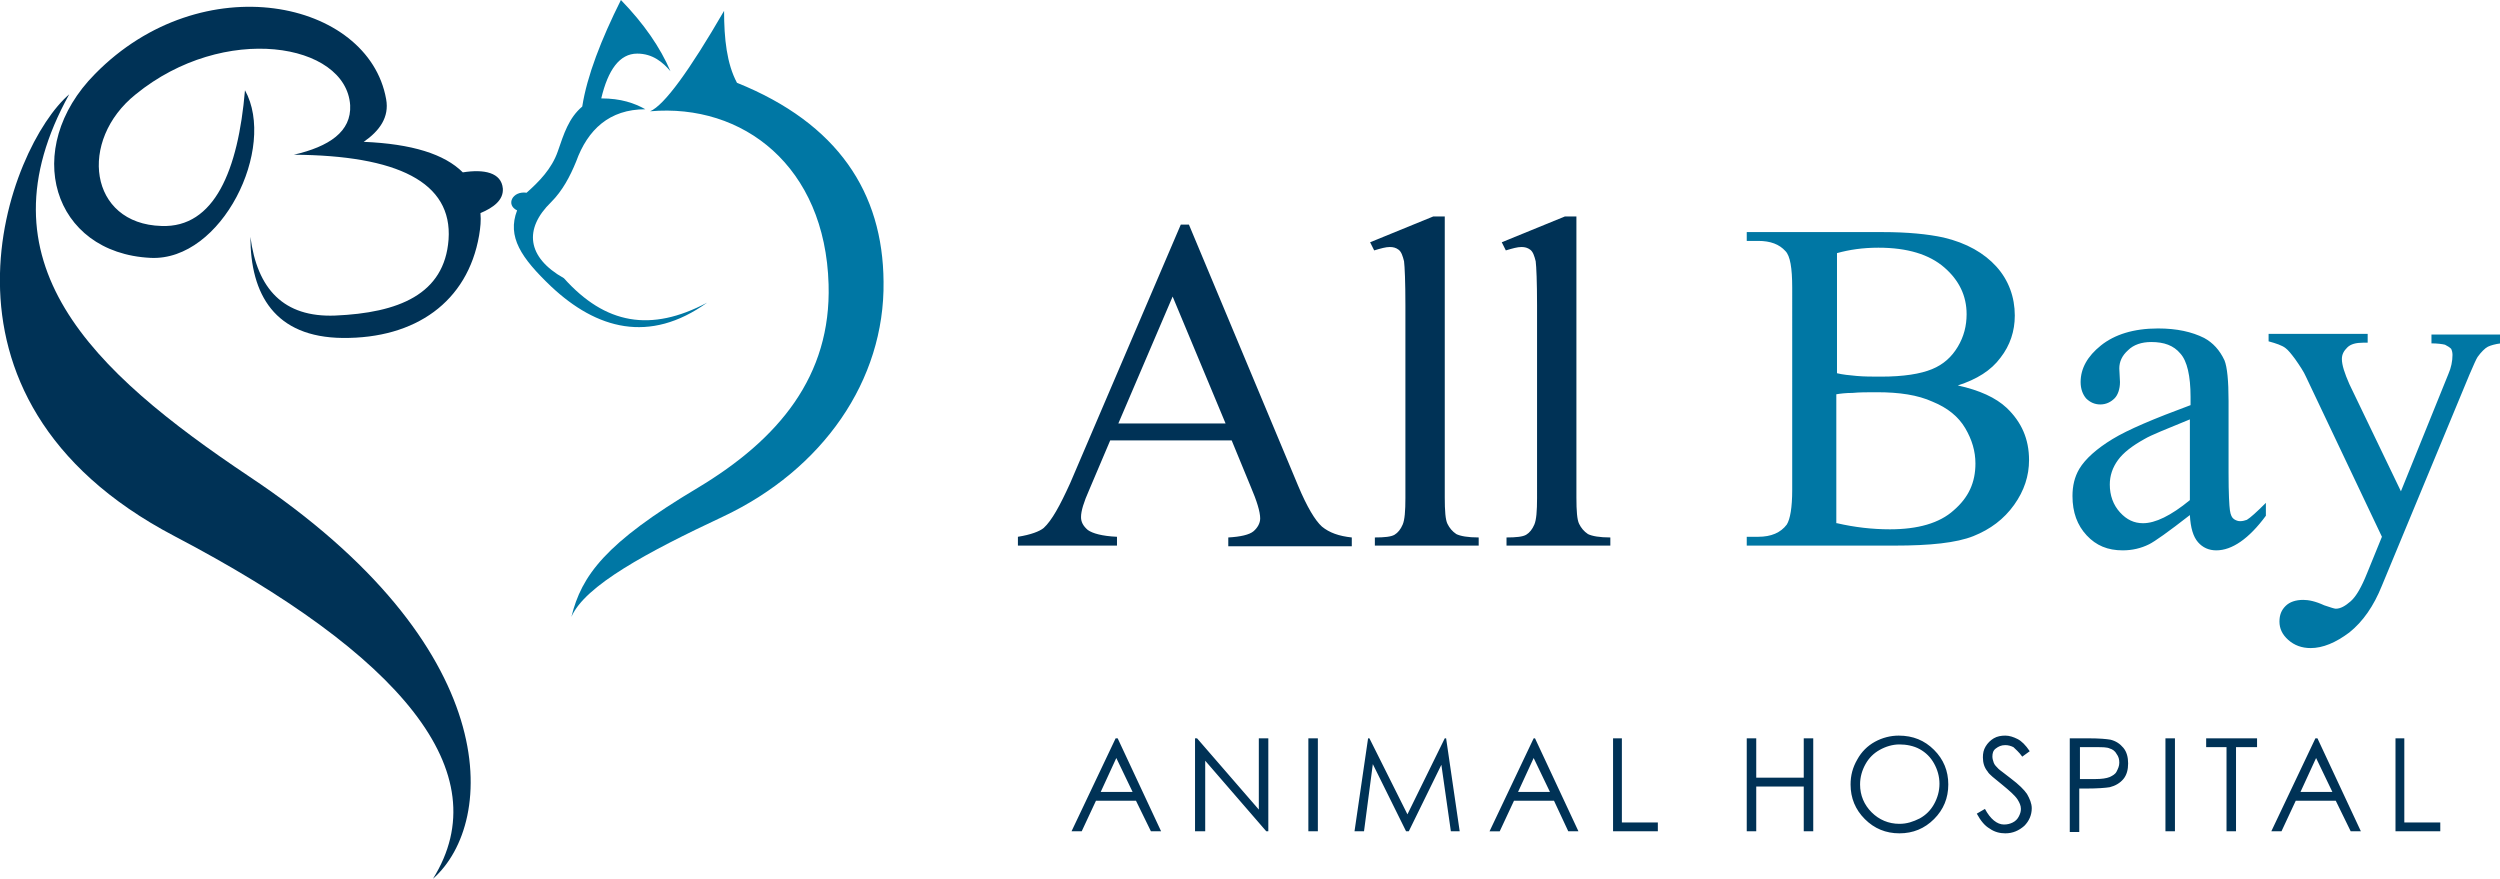
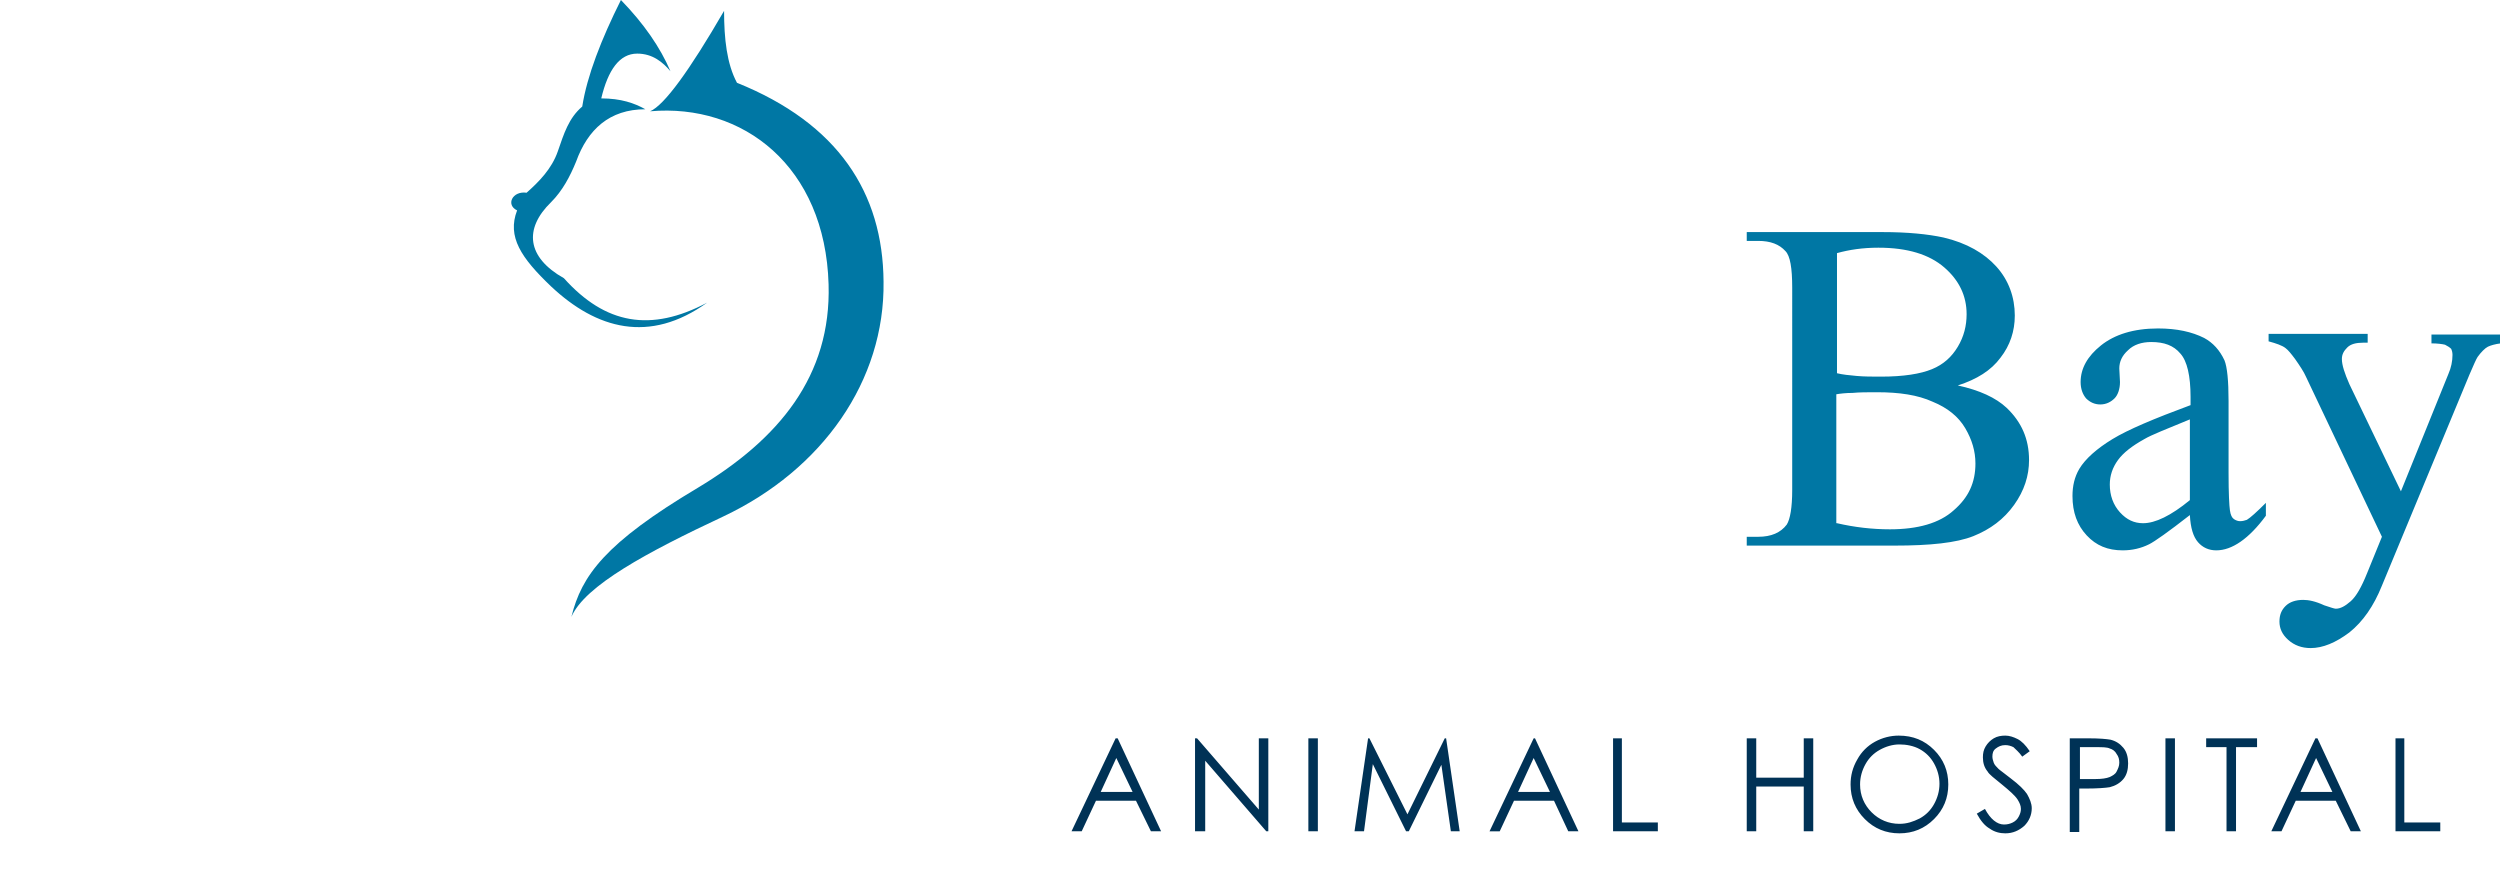
<svg xmlns="http://www.w3.org/2000/svg" id="Layer_2" x="0" y="0" version="1.1" viewBox="0 0 368.4 129.5" xml:space="preserve">
  <style>.st2{fill:#003256}.st3{fill:#0077a4}</style>
  <g>
    <g>
      <g fill-rule="evenodd" clip-rule="evenodd">
-         <path fill="#003256" d="M36.1 13.3c-1 11.8-4.5 20.3-12.3 20C13.1 33 11.5 20.7 20 13.9c13-10.6 31-7.6 31.6 1.6.2 3.9-3.1 6.1-8.3 7.3 15.2.1 23.4 4 22.8 12.5-.6 8.1-7.4 10.8-16.7 11.2-7.6.3-11.5-3.9-12.5-11.6 0 8.5 3.6 14.8 13.6 14.9 10.7.1 18.4-5.3 20.1-15.1.2-1.2.3-2.2.2-3.3 1.9-.8 3.4-1.9 3.3-3.6-.2-2.4-2.8-2.9-5.9-2.4-2.7-2.7-7.5-4.2-14.6-4.5 2.3-1.6 3.8-3.6 3.3-6.3C54.3 0 29.8-5.2 14 10.9 3.1 21.9 7.7 37.3 22.2 38c10.5.5 18.6-16.2 13.9-24.7zm-25.9.6c-13.7 24.7 3.2 40.7 26.5 56.3 37.6 25 36.6 50.9 27.1 59.3 9.8-15.7-4.7-33-38.1-50.5-39.1-20.5-24.3-57.6-15.5-65.1z" />
        <path fill="#0077a4" d="M104.2 44.6c-8.3 4.4-15 3.2-21.1-3.6-5.5-3.1-5.9-7.3-1.9-11.2 1.7-1.7 2.8-3.8 3.7-6 1.7-4.7 4.9-7.7 10.2-7.7-1.6-.9-3.6-1.6-6.5-1.6 1-4.2 2.7-6.6 5.3-6.6 2.3 0 3.8 1.3 4.9 2.6-1.5-3.5-3.9-7-7.3-10.5-2.9 5.8-5 11.2-5.7 15.7-2 1.7-2.7 4-3.6 6.6-.9 2.6-2.8 4.5-4.6 6.1-2.1-.3-3.1 1.8-1.4 2.6-1.5 3.9.6 7 5 11.2 6.7 6.3 14.5 8.5 23 2.4zm-8.4-28.2c2.1-.9 5.8-6 10.9-14.8 0 4.1.4 7.8 1.9 10.6 14.9 6 21.5 16.2 21.6 29.3.2 14.6-9 27.7-23.6 34.6-11.3 5.3-20.4 10.2-22.4 14.8 1.5-6.1 5-10.9 18.6-19 12-7.2 19.7-16.5 19.3-30-.5-17.4-12.6-26.7-26.3-25.5z" />
      </g>
    </g>
  </g>
  <g>
-     <path d="M181.5 64.9h-17.9l-3.1 7.3c-.8 1.8-1.2 3.1-1.2 4 0 .7.3 1.3 1 1.9.7.5 2.1.9 4.3 1v1.3H150v-1.3c1.9-.3 3.2-.8 3.8-1.3 1.2-1.1 2.4-3.3 3.9-6.6L174 33.1h1.2l16.1 38.5c1.3 3.1 2.5 5.1 3.5 6 1.1.9 2.5 1.4 4.4 1.6v1.3H181v-1.3c1.8-.1 3.1-.4 3.7-.9.6-.5 1-1.2 1-1.9 0-1-.5-2.6-1.4-4.7l-2.8-6.8zm-.9-2.5l-7.8-18.7-8 18.7h15.8zM212.9 31.9v41.4c0 2 .1 3.3.4 3.9.3.6.7 1.1 1.3 1.5.6.3 1.7.5 3.3.5v1.2h-15.3v-1.2c1.4 0 2.4-.1 2.9-.4.5-.3.9-.8 1.2-1.5.3-.7.4-2 .4-3.9V45c0-3.5-.1-5.7-.2-6.5-.2-.8-.4-1.4-.8-1.7s-.8-.4-1.3-.4c-.6 0-1.3.2-2.3.5l-.6-1.2 9.3-3.8h1.7zM232.3 31.9v41.4c0 2 .1 3.3.4 3.9.3.6.7 1.1 1.3 1.5.6.3 1.7.5 3.3.5v1.2H222v-1.2c1.4 0 2.4-.1 2.9-.4.5-.3.9-.8 1.2-1.5.3-.7.4-2 .4-3.9V45c0-3.5-.1-5.7-.2-6.5-.2-.8-.4-1.4-.8-1.7s-.8-.4-1.3-.4c-.6 0-1.3.2-2.3.5l-.6-1.2 9.3-3.8h1.7z" class="st2" />
    <path d="M288.5 56.8c3.2.7 5.6 1.8 7.2 3.3 2.2 2.1 3.3 4.6 3.3 7.7 0 2.3-.7 4.5-2.2 6.6-1.5 2.1-3.5 3.6-6 4.6-2.5 1-6.4 1.4-11.6 1.4h-21.8v-1.3h1.7c1.9 0 3.3-.6 4.2-1.8.5-.8.8-2.5.8-5.1V42.4c0-2.9-.3-4.7-1-5.4-.9-1-2.2-1.5-4-1.5h-1.7v-1.3h20c3.7 0 6.7.3 9 .8 3.4.8 6 2.3 7.8 4.3s2.7 4.5 2.7 7.2c0 2.3-.7 4.4-2.1 6.2-1.4 1.9-3.5 3.2-6.3 4.1zM270.7 55c.8.2 1.8.3 2.9.4s2.3.1 3.6.1c3.3 0 5.8-.4 7.5-1.1s2.9-1.8 3.8-3.3c.9-1.5 1.3-3.1 1.3-4.8 0-2.7-1.1-5-3.3-6.9-2.2-1.9-5.4-2.9-9.7-2.9-2.3 0-4.3.3-6.1.8V55zm0 22.1c2.6.6 5.2.9 7.8.9 4.1 0 7.3-.9 9.4-2.8 2.2-1.9 3.2-4.1 3.2-6.9 0-1.8-.5-3.5-1.5-5.2-1-1.7-2.6-3-4.8-3.9-2.2-1-4.9-1.4-8.2-1.4-1.4 0-2.6 0-3.6.1-1 0-1.8.1-2.4.2v19zM322.7 75.9c-3.2 2.5-5.2 3.9-6 4.3-1.2.6-2.5.9-3.9.9-2.2 0-3.9-.7-5.3-2.2s-2.1-3.4-2.1-5.8c0-1.5.3-2.8 1-4 .9-1.5 2.6-3 4.9-4.4s6.1-3 11.5-5v-1.2c0-3.1-.5-5.3-1.5-6.4-1-1.2-2.4-1.7-4.3-1.7-1.4 0-2.6.4-3.4 1.2-.9.8-1.3 1.7-1.3 2.7l.1 2c0 1-.3 1.9-.8 2.4s-1.2.9-2.1.9c-.8 0-1.5-.3-2.1-.9-.5-.6-.8-1.4-.8-2.4 0-2 1-3.8 3-5.4 2-1.6 4.8-2.5 8.4-2.5 2.8 0 5 .5 6.8 1.4 1.3.7 2.3 1.8 3 3.3.4 1 .6 3 .6 6v10.6c0 3 .1 4.8.2 5.5.1.7.3 1.1.6 1.3.3.2.6.3.9.3.4 0 .7-.1 1-.2.5-.3 1.4-1.1 2.8-2.5V76c-2.5 3.4-5 5.1-7.3 5.1-1.1 0-2-.4-2.7-1.2s-1.1-2.1-1.2-4zm0-2.2V61.8c-3.4 1.4-5.7 2.3-6.7 2.9-1.8 1-3.1 2-3.9 3.1-.8 1.1-1.2 2.3-1.2 3.6 0 1.6.5 3 1.5 4.1s2.1 1.6 3.4 1.6c1.8 0 4.1-1.1 6.9-3.4zM334.3 49.2h14.6v1.3h-.7c-1 0-1.8.2-2.3.7s-.8 1-.8 1.7c0 .9.4 2.1 1.1 3.7l7.6 15.8 7-17.3c.4-.9.6-1.9.6-2.8 0-.4-.1-.7-.2-.9-.2-.2-.5-.4-.9-.6-.4-.1-1.1-.2-2-.2v-1.3h10.2v1.3c-.8.1-1.5.3-1.9.5s-1 .8-1.5 1.5c-.2.3-.6 1.2-1.2 2.6L351 86.3c-1.2 3-2.8 5.3-4.8 6.9-2 1.5-3.9 2.3-5.7 2.3-1.3 0-2.4-.4-3.3-1.2-.9-.8-1.3-1.7-1.3-2.7 0-1 .3-1.7.9-2.3.6-.6 1.5-.9 2.6-.9.8 0 1.8.2 3.1.8.9.3 1.5.5 1.7.5.7 0 1.4-.4 2.2-1.1.8-.7 1.6-2.1 2.4-4.1l2.2-5.4-11.2-23.6c-.3-.7-.9-1.6-1.6-2.6-.6-.8-1-1.3-1.4-1.6-.5-.4-1.4-.7-2.5-1v-1.1z" class="st3" />
  </g>
  <g>
    <path d="M164.7 108.8l6.4 13.7h-1.5l-2.2-4.5h-5.9l-2.1 4.5h-1.5l6.5-13.7h.3zm-.2 2.9l-2.3 5h4.7l-2.4-5zM176.1 122.5v-13.7h.3l9.1 10.5v-10.5h1.4v13.7h-.3l-9-10.4v10.4h-1.5zM192.8 108.8h1.4v13.7h-1.4v-13.7zM199.6 122.5l2-13.7h.2l5.6 11.2 5.5-11.2h.2l2 13.7h-1.3l-1.4-9.8-4.8 9.8h-.4l-4.9-9.9-1.3 9.9h-1.4zM226.2 108.8l6.4 13.7h-1.5L229 118h-5.9l-2.1 4.5h-1.5l6.5-13.7h.2zm-.2 2.9l-2.3 5h4.7l-2.4-5zM237.6 108.8h1.4v12.4h5.3v1.3h-6.6v-13.7zM257.4 108.8h1.4v5.8h7v-5.8h1.4v13.7h-1.4v-6.6h-7v6.6h-1.4v-13.7zM279.8 108.4c2.1 0 3.8.7 5.2 2.1 1.4 1.4 2.1 3.1 2.1 5.1 0 2-.7 3.7-2.1 5.1s-3.1 2.1-5.1 2.1c-2 0-3.7-.7-5.1-2.1-1.4-1.4-2.1-3.1-2.1-5.1 0-1.3.3-2.5 1-3.7.6-1.1 1.5-2 2.6-2.6 1.1-.6 2.3-.9 3.5-.9zm.1 1.3c-1 0-2 .3-2.9.8-.9.5-1.6 1.2-2.1 2.1s-.8 1.9-.8 3c0 1.6.6 3 1.7 4.1s2.5 1.7 4.1 1.7c1.1 0 2-.3 3-.8.9-.5 1.6-1.2 2.1-2.1.5-.9.8-1.9.8-3s-.3-2.1-.8-3c-.5-.9-1.2-1.6-2.1-2.1s-2-.7-3-.7zM291.3 119.9l1.2-.7c.8 1.5 1.8 2.3 2.8 2.3.5 0 .9-.1 1.3-.3.4-.2.7-.5.9-.9s.3-.7.3-1.1c0-.5-.2-.9-.5-1.4-.4-.6-1.2-1.3-2.3-2.2-1.1-.9-1.9-1.5-2.1-1.9-.5-.6-.7-1.3-.7-2.1 0-.6.1-1.1.4-1.6s.7-.9 1.2-1.2 1.1-.4 1.7-.4c.6 0 1.2.2 1.8.5.6.3 1.2.9 1.8 1.8l-1.1.8c-.5-.7-1-1.1-1.3-1.4-.4-.2-.8-.3-1.2-.3-.6 0-1 .2-1.4.5-.4.3-.5.7-.5 1.2 0 .3.1.6.2.9.1.3.4.6.7.9.2.2.8.6 1.8 1.4 1.2.9 2 1.7 2.4 2.3.4.7.7 1.4.7 2.1 0 1-.4 1.9-1.1 2.6-.8.7-1.7 1.1-2.8 1.1-.8 0-1.6-.2-2.3-.7-.7-.4-1.3-1.1-1.9-2.2zM305.1 108.8h2.7c1.6 0 2.6.1 3.2.2.8.2 1.4.6 1.9 1.2s.7 1.4.7 2.3c0 .9-.2 1.7-.7 2.3-.5.6-1.2 1-2 1.2-.6.1-1.8.2-3.5.2h-1v6.4H305v-13.8zm1.4 1.3v4.7h2.3c.9 0 1.6-.1 2.1-.3.4-.2.8-.4 1-.8s.4-.8.4-1.3-.1-.9-.4-1.3c-.2-.4-.6-.7-1-.8-.4-.2-1.1-.2-2-.2h-2.4zM319.1 108.8h1.4v13.7h-1.4v-13.7zM325.1 110.1v-1.3h7.5v1.3h-3.1v12.4h-1.4v-12.4h-3zM341.5 108.8l6.4 13.7h-1.5l-2.2-4.5h-5.9l-2.1 4.5h-1.5l6.5-13.7h.3zm-.2 2.9l-2.3 5h4.7l-2.4-5zM352.9 108.8h1.4v12.4h5.3v1.3H353v-13.7z" class="st2" />
  </g>
</svg>